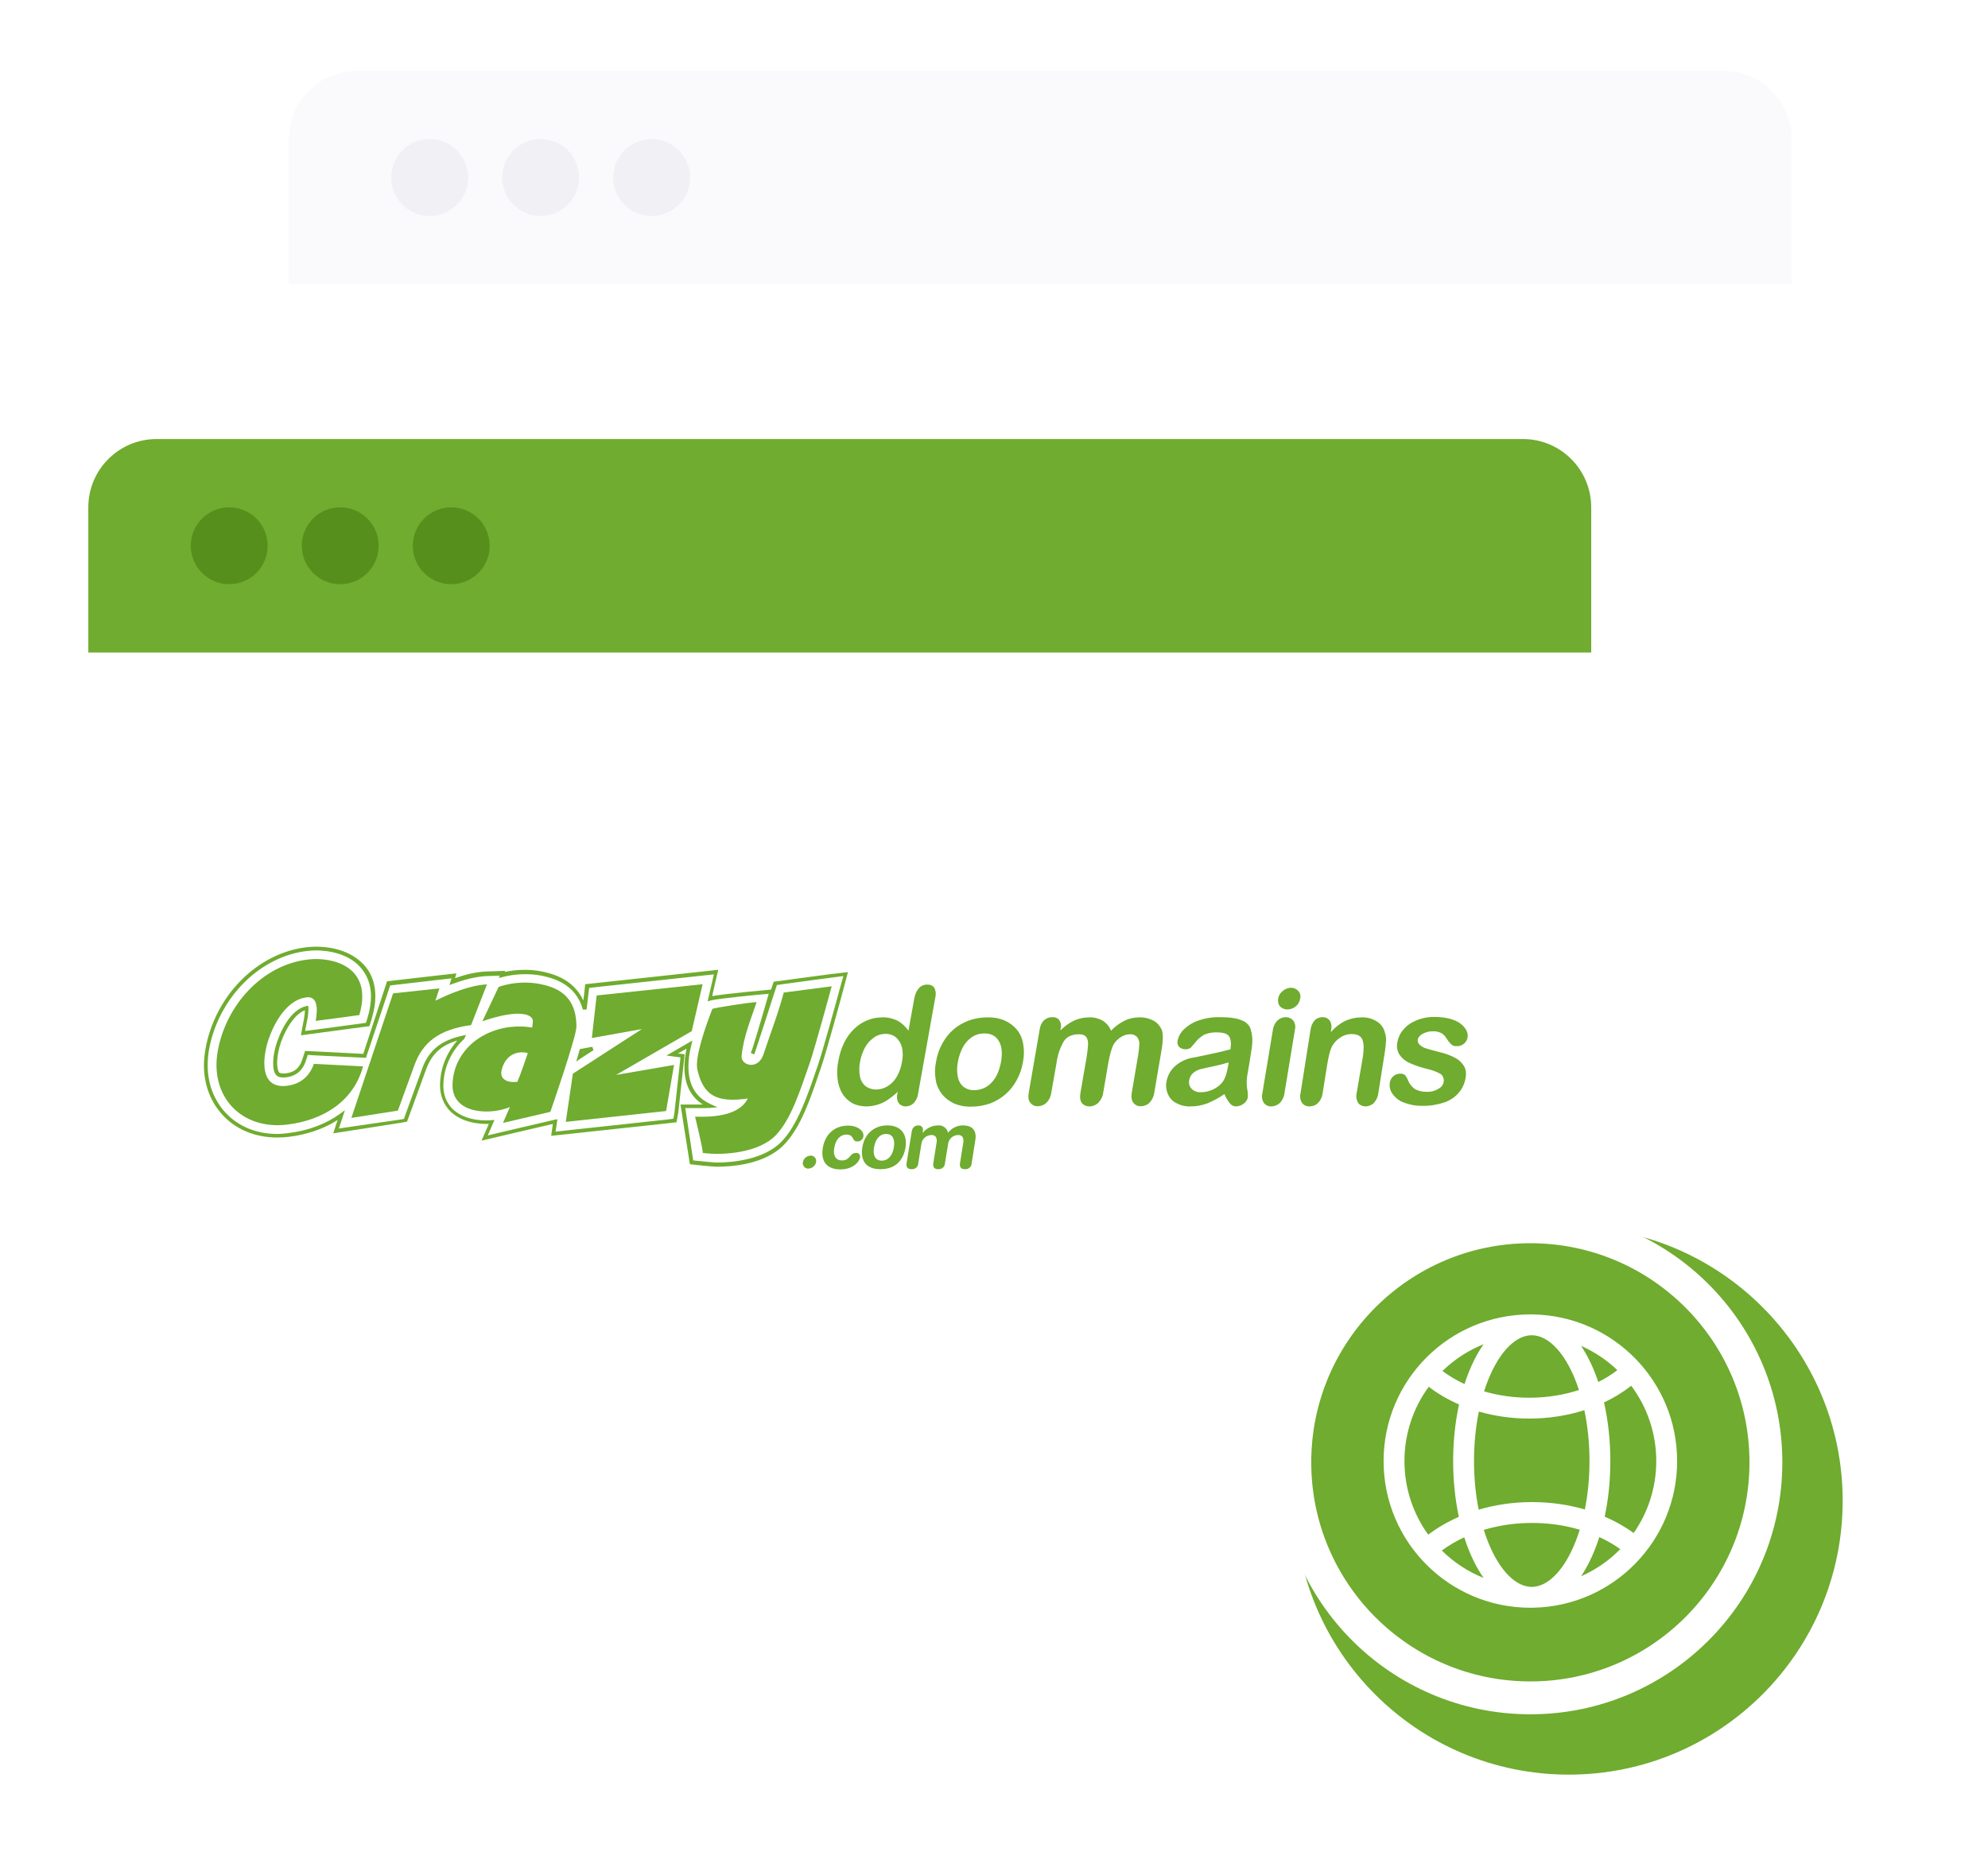
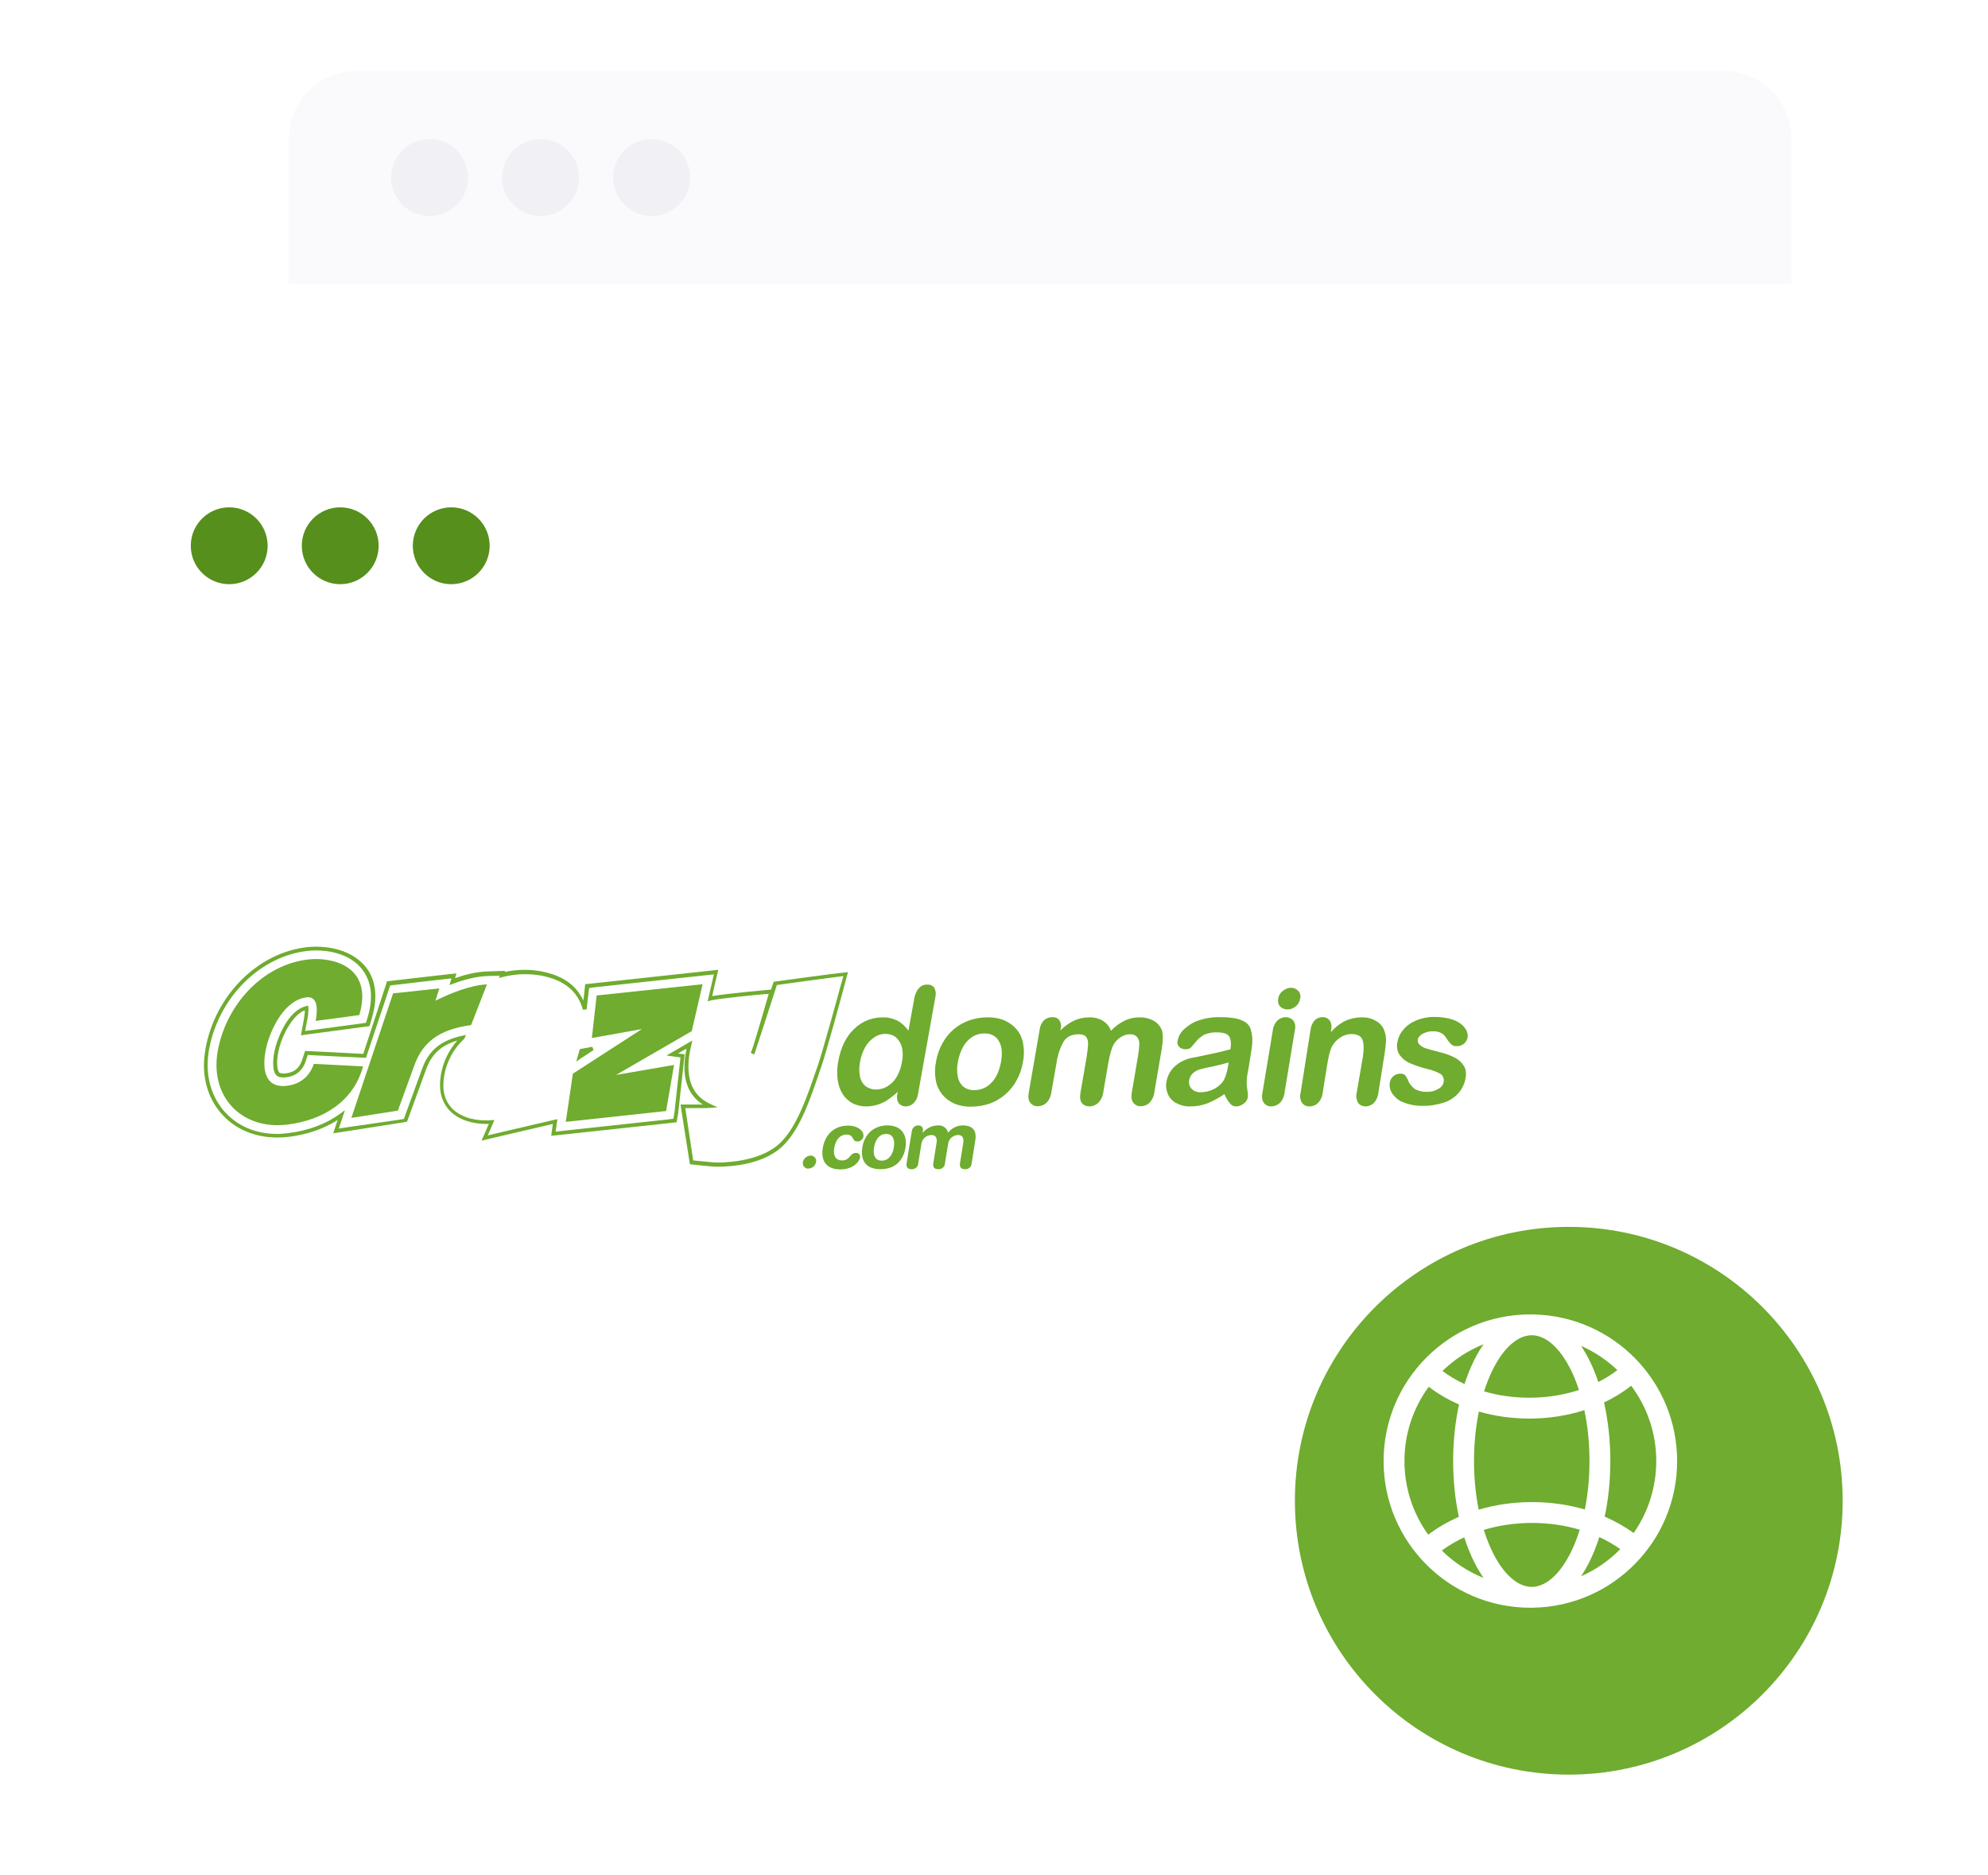
<svg xmlns="http://www.w3.org/2000/svg" style="max-height: 500px" viewBox="36.961 86.798 437.976 413.166" fill="none" width="437.976" height="413.166">
  <g clip-path="url(#clip0_168_6054)">
    <g filter="url(#filter0_d_168_6054)">
      <rect x="100.568" y="102.389" width="331.105" height="237.041" rx="15.05" fill="white" />
    </g>
    <path d="M100.568 117.44C100.568 109.128 107.306 102.389 115.618 102.389H416.623C424.935 102.389 431.673 109.128 431.673 117.44V149.421H100.568V117.44Z" fill="#FAFAFC" />
    <ellipse cx="131.609" cy="125.905" rx="8.466" ry="8.466" fill="#F0F0F5" />
    <ellipse cx="156.066" cy="125.905" rx="8.466" ry="8.466" fill="#F0F0F5" />
    <ellipse cx="180.522" cy="125.905" rx="8.466" ry="8.466" fill="#F0F0F5" />
    <g filter="url(#filter1_d_168_6054)">
      <rect x="56.318" y="183.524" width="331.105" height="237.041" rx="15.05" fill="white" />
    </g>
-     <path d="M56.418 198.575C56.418 190.263 63.156 183.524 71.468 183.524H372.472C380.784 183.524 387.522 190.263 387.522 198.575V230.556H56.418V198.575Z" fill="#6FAC2F" />
    <ellipse cx="87.459" cy="207.04" rx="8.466" ry="8.466" fill="#568F1B" />
    <ellipse cx="111.916" cy="207.04" rx="8.466" ry="8.466" fill="#568F1B" />
    <ellipse cx="136.372" cy="207.04" rx="8.466" ry="8.466" fill="#568F1B" />
    <g filter="url(#filter2_d_168_6054)">
      <circle cx="374.114" cy="408.977" r="60.341" fill="#6FAC2F" />
    </g>
-     <circle cx="374.113" cy="408.977" r="51.893" stroke="white" stroke-width="7.241" />
    <path fill-rule="evenodd" clip-rule="evenodd" d="M351.728 392.33C348.363 396.917 346.376 402.576 346.376 408.7C346.376 414.755 348.319 420.356 351.615 424.915C353.626 423.388 355.894 422.068 358.361 420.991C357.547 417.19 357.103 413.034 357.103 408.7C357.103 404.296 357.561 400.076 358.401 396.225C355.953 395.163 353.708 393.852 351.728 392.33ZM354.75 388.853C356.198 389.939 357.828 390.908 359.608 391.731C360.222 389.831 360.938 388.06 361.745 386.448C362.363 385.212 363.053 384.038 363.81 382.956C360.405 384.319 357.332 386.336 354.75 388.853ZM374.31 376.387C374.245 376.387 374.179 376.387 374.114 376.387C356.255 376.387 341.779 390.854 341.779 408.7C341.779 426.546 356.255 441.013 374.114 441.013C374.179 441.013 374.245 441.013 374.31 441.012C374.347 441.013 374.384 441.013 374.42 441.013C374.549 441.013 374.678 441.011 374.806 441.006C392.345 440.638 406.449 426.315 406.449 408.7C406.449 391.085 392.345 376.762 374.806 376.394C374.678 376.389 374.549 376.387 374.42 376.387C374.384 376.387 374.347 376.387 374.31 376.387ZM374.329 380.982C374.435 380.983 374.54 380.984 374.646 380.986C377.396 381.108 380.457 383.453 382.984 388.503C383.668 389.871 384.287 391.392 384.825 393.043C381.509 394.129 377.811 394.743 373.888 394.743C370.342 394.743 366.981 394.241 363.919 393.343C364.479 391.576 365.131 389.953 365.857 388.503C368.424 383.371 371.545 381.032 374.329 380.982ZM362.768 397.793C362.084 401.13 361.701 404.812 361.701 408.7C361.701 412.509 362.069 416.12 362.727 419.404C366.386 418.322 370.356 417.735 374.484 417.735C378.567 417.735 382.495 418.31 386.12 419.368C386.774 416.094 387.14 412.495 387.14 408.7C387.14 404.694 386.732 400.906 386.008 397.488C382.266 398.684 378.165 399.337 373.888 399.337C369.99 399.337 366.237 398.794 362.768 397.793ZM390.342 395.788C391.244 399.755 391.737 404.128 391.737 408.7C391.737 413.015 391.298 417.153 390.49 420.94C392.806 421.941 394.948 423.156 396.869 424.555C400.009 420.062 401.851 414.596 401.851 408.7C401.851 402.477 399.799 396.733 396.334 392.107C394.545 393.518 392.532 394.755 390.342 395.788ZM393.279 388.661C390.959 386.446 388.256 384.628 385.279 383.318C385.939 384.298 386.546 385.349 387.096 386.448C387.839 387.934 388.506 389.555 389.086 391.287C390.613 390.515 392.017 389.634 393.279 388.661ZM393.926 428.099C392.527 427.104 390.978 426.212 389.305 425.443C388.675 427.428 387.934 429.275 387.096 430.952C386.546 432.051 385.939 433.102 385.279 434.082C388.538 432.648 391.468 430.606 393.926 428.099ZM374.646 436.414C377.396 436.292 380.457 433.946 382.984 428.897C383.741 427.383 384.418 425.682 384.994 423.826C381.767 422.865 378.223 422.33 374.484 422.33C370.7 422.33 367.115 422.879 363.857 423.861C364.431 425.703 365.104 427.393 365.857 428.897C368.424 434.029 371.545 436.368 374.329 436.418C374.435 436.417 374.54 436.416 374.646 436.414ZM363.81 434.443C363.053 433.362 362.363 432.187 361.745 430.952C360.913 429.29 360.178 427.46 359.552 425.494C357.748 426.331 356.092 427.313 354.613 428.412C357.223 430.991 360.344 433.057 363.81 434.443Z" fill="white" />
    <path fill-rule="evenodd" clip-rule="evenodd" d="M239.4 304.511C239.859 304.006 240.548 303.684 241.238 303.73C241.835 303.684 242.432 303.914 242.8 304.419C243.122 305.063 243.213 305.798 243.03 306.487L239.216 327.807C239.124 328.588 238.756 329.324 238.205 329.875C237.746 330.334 237.102 330.564 236.459 330.564C235.862 330.564 235.31 330.289 234.943 329.829C234.575 329.232 234.483 328.497 234.667 327.807L234.759 327.348C234.07 327.991 233.289 328.588 232.507 329.14C231.818 329.599 231.037 329.967 230.256 330.197C229.429 330.426 228.602 330.564 227.775 330.564C226.718 330.564 225.661 330.334 224.696 329.829C223.823 329.324 223.042 328.588 222.537 327.715C221.939 326.75 221.618 325.648 221.48 324.499C221.342 323.166 221.388 321.834 221.664 320.501C222.215 317.515 223.364 315.171 225.156 313.471C226.81 311.863 229.015 310.944 231.359 310.944C232.507 310.898 233.656 311.174 234.713 311.679C235.678 312.231 236.459 312.966 237.102 313.885L238.389 306.763C238.527 305.936 238.848 305.155 239.4 304.511ZM321.418 304.419C320.775 304.419 320.132 304.649 319.58 305.109C319.029 305.522 318.661 306.119 318.57 306.809C318.432 307.406 318.57 308.095 318.983 308.555C319.397 308.968 319.994 309.198 320.591 309.198C321.235 309.198 321.878 308.968 322.383 308.555C322.935 308.141 323.302 307.498 323.394 306.809C323.578 306.211 323.394 305.522 322.935 305.063C322.521 304.649 321.97 304.419 321.418 304.419ZM350.366 314.574C351.055 314.206 351.836 313.977 352.618 314.023C353.307 313.977 353.95 314.115 354.547 314.436C355.007 314.712 355.374 315.125 355.65 315.585C355.926 316.044 356.248 316.458 356.661 316.871C356.983 317.147 357.396 317.331 357.856 317.285C358.453 317.331 359.05 317.101 359.51 316.734C359.923 316.366 360.199 315.907 360.291 315.355C360.383 314.804 360.245 314.252 360.015 313.793C359.694 313.196 359.28 312.736 358.729 312.323C358.04 311.817 357.258 311.495 356.431 311.266C355.374 310.99 354.272 310.852 353.123 310.852C351.699 310.806 350.274 311.082 348.942 311.633C347.839 312.093 346.828 312.782 346.093 313.701C345.404 314.482 344.99 315.447 344.806 316.458C344.622 317.423 344.76 318.388 345.312 319.215C345.863 319.996 346.644 320.639 347.517 321.007C348.758 321.558 350.044 321.972 351.331 322.293C352.388 322.523 353.399 322.891 354.318 323.396C354.915 323.81 355.145 324.545 355.007 325.234C354.869 325.877 354.41 326.429 353.812 326.705C353.077 327.164 352.204 327.394 351.331 327.348C350.366 327.394 349.447 327.164 348.62 326.705C347.977 326.199 347.425 325.556 347.15 324.775C347.012 324.407 346.782 324.039 346.552 323.718C346.231 323.442 345.863 323.304 345.45 323.35C344.898 323.35 344.347 323.534 343.933 323.902C343.52 324.269 343.244 324.729 343.152 325.28C343.014 326.107 343.198 326.98 343.658 327.669C344.255 328.542 345.082 329.278 346.093 329.645C347.471 330.197 348.942 330.472 350.412 330.426C352.02 330.472 353.628 330.197 355.145 329.691C356.385 329.278 357.488 328.542 358.361 327.532C359.188 326.567 359.694 325.372 359.877 324.085C360.015 323.258 359.923 322.431 359.51 321.696C359.05 320.961 358.407 320.318 357.626 319.904C356.523 319.307 355.374 318.893 354.18 318.618C353.813 318.519 353.467 318.428 353.145 318.344C352.418 318.155 351.808 317.995 351.331 317.836C350.734 317.699 350.228 317.423 349.769 317.009C349.401 316.688 349.217 316.228 349.309 315.769C349.447 315.355 349.815 314.85 350.366 314.574ZM340.165 311.771C339.201 311.174 338.052 310.898 336.903 310.944C335.662 310.944 334.422 311.22 333.319 311.725C332.124 312.323 331.022 313.196 330.149 314.206L330.24 313.609C330.332 313.104 330.332 312.598 330.149 312.139C330.057 311.771 329.781 311.45 329.459 311.22C329.138 310.99 328.77 310.898 328.357 310.898C327.713 310.898 327.07 311.128 326.611 311.587C326.105 312.139 325.783 312.874 325.692 313.655L323.486 327.623C323.302 328.359 323.394 329.14 323.808 329.783C324.175 330.289 324.773 330.564 325.416 330.564C326.105 330.564 326.794 330.334 327.3 329.829C327.897 329.232 328.265 328.451 328.357 327.623L329.322 321.558C329.643 319.582 329.965 318.25 330.332 317.515C330.746 316.642 331.435 315.907 332.216 315.401C332.951 314.896 333.779 314.62 334.698 314.62C335.984 314.62 336.811 315.034 337.133 315.907C337.454 316.78 337.454 317.974 337.225 319.582L335.846 327.623C335.662 328.359 335.8 329.14 336.168 329.783C336.535 330.289 337.179 330.564 337.776 330.564C338.465 330.564 339.109 330.289 339.614 329.829C340.165 329.232 340.533 328.451 340.625 327.623L342.049 318.618C342.187 317.744 342.279 316.871 342.325 315.998C342.325 315.355 342.233 314.712 342.003 314.069C341.728 313.104 341.084 312.277 340.165 311.771ZM318.386 311.633C318.891 311.174 319.534 310.898 320.224 310.898C320.867 310.898 321.464 311.174 321.878 311.633C322.291 312.231 322.429 312.966 322.245 313.655L319.948 327.623C319.856 328.451 319.488 329.232 318.891 329.829C318.386 330.289 317.696 330.564 317.007 330.564C316.364 330.564 315.767 330.289 315.399 329.783C314.986 329.14 314.894 328.359 315.077 327.623L317.375 313.793C317.467 312.966 317.834 312.231 318.386 311.633ZM306.301 325.188C306.853 324.453 307.266 323.258 307.542 321.558L307.634 320.869C306.577 321.191 305.52 321.466 304.417 321.696C303.039 321.972 302.074 322.202 301.523 322.339C300.925 322.477 300.374 322.753 299.914 323.121C299.409 323.534 299.041 324.131 298.949 324.775C298.812 325.464 298.995 326.153 299.455 326.659C300.006 327.21 300.741 327.486 301.523 327.44C302.487 327.44 303.406 327.21 304.279 326.796C305.061 326.429 305.75 325.877 306.301 325.188ZM310.62 311.633C309.518 311.128 307.863 310.898 305.75 310.898C304.096 310.852 302.441 311.128 300.879 311.679C299.685 312.093 298.628 312.782 297.709 313.655C297.02 314.344 296.56 315.217 296.376 316.136C296.284 316.596 296.422 317.101 296.744 317.469C297.433 318.066 298.49 318.158 299.271 317.653C299.422 317.502 299.632 317.252 299.914 316.917L299.915 316.915L299.918 316.912L299.919 316.911C300.066 316.736 300.232 316.539 300.42 316.32C300.925 315.677 301.568 315.171 302.258 314.758C303.131 314.39 304.142 314.206 305.107 314.252C306.531 314.252 307.404 314.574 307.772 315.171C308.139 315.769 308.231 316.688 308.047 317.974C307.799 318.039 307.556 318.104 307.317 318.167C306.539 318.374 305.81 318.569 305.107 318.709C304.188 318.893 303.131 319.123 301.89 319.399C300.649 319.674 299.868 319.812 299.547 319.858C298.168 320.134 296.836 320.777 295.779 321.742C294.814 322.615 294.171 323.81 293.941 325.142C293.757 326.061 293.895 327.026 294.263 327.853C294.63 328.726 295.273 329.415 296.101 329.829C297.065 330.334 298.122 330.61 299.225 330.564C300.512 330.564 301.798 330.334 302.993 329.875C304.325 329.324 305.566 328.634 306.715 327.853C307.036 328.588 307.404 329.278 307.909 329.875C308.231 330.289 308.736 330.564 309.242 330.564C309.839 330.564 310.437 330.334 310.942 329.967C311.401 329.645 311.769 329.14 311.861 328.588C311.907 327.945 311.861 327.302 311.723 326.705C311.585 325.786 311.585 324.821 311.723 323.856C311.87 323.082 311.988 322.368 312.1 321.689L312.101 321.686C312.128 321.519 312.155 321.354 312.183 321.191C312.264 320.705 312.344 320.188 312.435 319.611L312.435 319.61L312.435 319.606L312.436 319.604C312.499 319.201 312.567 318.767 312.642 318.296C312.964 316.504 312.918 315.079 312.596 313.977C312.458 312.92 311.677 312.047 310.62 311.633ZM287.922 310.944C289.07 310.898 290.173 311.174 291.184 311.725C292.011 312.185 292.654 313.012 292.976 313.885C293.206 314.758 293.206 316.136 292.884 318.02L291.276 327.44C291.184 328.313 290.816 329.094 290.219 329.737C289.714 330.243 289.024 330.518 288.289 330.518C287.646 330.564 287.003 330.243 286.635 329.737C286.268 329.232 286.13 328.497 286.313 327.486L287.692 319.353C287.83 318.526 287.922 317.699 287.968 316.871C288.014 316.32 287.83 315.769 287.508 315.309C287.095 314.85 286.497 314.62 285.854 314.666C285.211 314.666 284.567 314.896 284.016 315.217C283.373 315.585 282.821 316.136 282.408 316.734C281.902 317.561 281.489 318.985 281.121 321.053L280.018 327.486C279.927 328.359 279.513 329.14 278.916 329.783C278.364 330.289 277.675 330.564 276.94 330.564C276.297 330.564 275.653 330.289 275.286 329.783C274.918 329.278 274.826 328.497 275.01 327.486L276.343 319.766C276.48 318.847 276.618 317.928 276.664 316.963C276.71 316.366 276.618 315.815 276.297 315.309C276.021 314.896 275.47 314.666 274.688 314.666C273.126 314.666 271.977 315.171 271.288 316.274C270.461 317.744 269.956 319.307 269.726 320.961L268.577 327.486C268.485 328.313 268.118 329.14 267.52 329.737C267.015 330.243 266.326 330.518 265.591 330.518C264.947 330.564 264.304 330.243 263.936 329.737C263.523 329.232 263.431 328.497 263.615 327.486L266.004 313.655C266.096 312.874 266.418 312.139 266.969 311.587C267.474 311.128 268.118 310.898 268.761 310.898C269.358 310.852 269.956 311.082 270.323 311.541C270.691 312.093 270.829 312.736 270.645 313.379L270.553 313.839C271.472 312.92 272.483 312.185 273.632 311.633C274.688 311.174 275.791 310.944 276.94 310.944C277.997 310.898 279.008 311.174 279.927 311.679C280.754 312.231 281.397 312.966 281.719 313.885C282.592 312.966 283.602 312.231 284.705 311.679C285.716 311.174 286.819 310.944 287.922 310.944ZM257.504 320.731C257.136 322.661 256.493 324.223 255.39 325.326C254.425 326.383 253.047 326.98 251.622 326.98C250.749 327.026 249.922 326.75 249.233 326.245C248.59 325.694 248.13 324.913 247.992 324.085C247.762 322.983 247.762 321.88 247.992 320.777C248.176 319.582 248.59 318.48 249.141 317.423C249.646 316.55 250.336 315.769 251.209 315.217C251.99 314.712 252.909 314.482 253.828 314.482C255.298 314.482 256.355 315.034 256.998 316.136C257.687 317.239 257.825 318.755 257.504 320.731ZM258.285 311.633C259.342 312.093 260.26 312.782 260.996 313.655C261.731 314.574 262.19 315.631 262.374 316.78C262.604 318.112 262.604 319.445 262.328 320.777C262.098 322.202 261.639 323.534 260.95 324.775C260.306 325.969 259.479 327.026 258.468 327.899C257.458 328.772 256.309 329.461 255.068 329.921C253.736 330.38 252.357 330.61 250.979 330.61C249.692 330.656 248.36 330.426 247.165 329.921C246.154 329.461 245.235 328.772 244.5 327.899C243.811 326.98 243.305 325.923 243.122 324.775C242.892 323.442 242.892 322.11 243.168 320.777C243.397 319.353 243.857 317.974 244.546 316.734C245.189 315.539 246.016 314.482 247.027 313.609C248.038 312.736 249.187 312.093 250.427 311.633C251.714 311.174 253.092 310.944 254.471 310.944C255.758 310.898 257.09 311.128 258.285 311.633ZM235.678 320.731C235.494 321.926 235.081 323.121 234.437 324.177C233.932 325.004 233.243 325.694 232.37 326.199C231.634 326.613 230.807 326.842 229.934 326.842C229.153 326.842 228.372 326.613 227.729 326.153C227.085 325.648 226.626 324.913 226.442 324.085C226.212 322.983 226.212 321.834 226.442 320.731C226.626 319.582 227.04 318.48 227.591 317.469C228.096 316.596 228.786 315.861 229.613 315.309C230.348 314.804 231.221 314.574 232.094 314.574C232.875 314.574 233.656 314.804 234.299 315.309C234.943 315.861 235.402 316.596 235.632 317.423C235.908 318.48 235.908 319.628 235.678 320.731Z" fill="#6FAC2F" />
    <path d="M215.506 341.408C214.679 341.454 213.99 342.052 213.852 342.833C213.714 343.476 214.128 344.119 214.817 344.257C214.909 344.257 215.001 344.303 215.093 344.257C215.92 344.211 216.609 343.614 216.747 342.833C216.885 342.19 216.471 341.546 215.782 341.408C215.69 341.408 215.598 341.408 215.506 341.408Z" fill="#6FAC2F" />
    <path d="M223.41 336.767C225.248 336.767 224.558 338.284 225.799 338.284C226.488 338.33 227.085 337.824 227.177 337.181C227.361 335.986 225.937 334.792 223.823 334.792C220.653 334.792 218.677 336.859 218.217 339.8C217.804 342.511 218.953 344.441 222.123 344.441C224.788 344.441 226.258 342.878 226.442 341.776C226.534 341.316 226.212 340.857 225.753 340.811C225.661 340.811 225.615 340.811 225.523 340.811C224.145 340.811 224.283 342.465 222.491 342.465C221.066 342.465 220.469 341.408 220.745 339.8C221.112 337.457 222.399 336.767 223.41 336.767Z" fill="#6FAC2F" />
    <path fill-rule="evenodd" clip-rule="evenodd" d="M226.948 339.57C227.361 336.859 229.337 334.746 232.462 334.746C235.586 334.746 236.873 336.859 236.459 339.57C236.046 342.143 234.483 344.395 230.945 344.395C227.407 344.395 226.534 342.143 226.948 339.57ZM231.221 342.511C232.783 342.511 233.656 341.132 233.886 339.57C234.162 337.916 233.702 336.63 232.186 336.63C230.669 336.63 229.796 337.916 229.521 339.57C229.245 341.132 229.659 342.511 231.221 342.511Z" fill="#6FAC2F" />
    <path d="M249.095 334.746C247.808 334.746 246.614 335.343 245.833 336.354C245.603 335.343 244.638 334.654 243.627 334.746C242.341 334.746 241.1 335.343 240.273 336.354H240.227L240.273 336.032C240.411 335.251 240.043 334.746 239.262 334.746C238.527 334.746 237.929 335.297 237.838 336.032L236.689 343.108C236.597 343.798 236.781 344.395 237.792 344.395C238.573 344.441 239.216 343.89 239.262 343.154C239.262 343.154 239.262 343.154 239.262 343.108L239.951 338.835C240.089 337.732 241.008 336.905 242.157 336.859C243.168 336.859 243.443 337.595 243.305 338.514L242.57 343.108C242.478 343.798 242.662 344.395 243.673 344.395C244.454 344.441 245.097 343.89 245.143 343.154C245.143 343.154 245.143 343.154 245.143 343.108L245.833 338.835C245.97 337.732 246.889 336.905 248.038 336.859C249.049 336.859 249.325 337.595 249.187 338.514L248.452 343.108C248.36 343.798 248.544 344.395 249.555 344.395C250.336 344.441 250.979 343.89 251.025 343.154C251.025 343.154 251.025 343.154 251.025 343.108L251.852 337.87C252.174 335.573 250.887 334.746 249.095 334.746Z" fill="#6FAC2F" />
    <path fill-rule="evenodd" clip-rule="evenodd" d="M217.792 301.703C218.942 301.552 219.735 301.448 219.826 301.433L223.777 300.973L222.72 304.925C222.583 305.476 219.09 318.388 217.85 321.972L217.574 322.753L217.532 322.878C215.478 328.95 213.368 335.185 209.763 338.927C205.49 343.43 198 343.844 194.967 343.844C193.635 343.844 189.27 343.338 189.27 343.338L188.948 343.292L186.88 330.151H187.386H190.556H191.797C189.867 328.91 187.707 326.521 187.753 321.88C187.753 320.685 187.891 319.353 188.213 317.837L186.329 318.893L187.799 319.077L186.375 332.035L186.007 334.057L183.986 334.286L161.884 336.676L158.392 337.043L158.76 334.424L148.329 336.859L143.045 338.1L144.653 334.424H144.102C140.794 334.424 137.945 333.413 136.107 331.575C134.683 330.105 133.901 328.129 133.901 325.924V325.832C133.947 322.202 135.326 318.756 137.715 316.045C134.039 317.147 132.063 319.077 130.823 322.432L127.193 332.402L126.642 333.919L126.412 333.965L125.079 334.194L114.833 335.803L110.376 336.492L111.341 333.551C108.354 335.481 104.678 336.768 100.543 337.273C99.67 337.365 98.843 337.411 98.015 337.411C92.961 337.411 88.504 335.481 85.517 331.897C83.128 329.048 81.887 325.418 81.887 321.467C81.887 320.318 82.025 319.169 82.209 317.974C84.323 306.074 93.788 296.608 104.77 295.46C105.367 295.414 105.965 295.368 106.608 295.368C108.859 295.368 114.373 295.781 117.681 300.009C119.014 301.755 119.657 303.914 119.657 306.303C119.657 307.82 119.382 309.428 118.876 311.174L118.371 312.874L118.095 312.92L116.625 313.104L107.021 314.39L103.254 314.896L103.943 311.174C104.081 310.347 104.127 309.796 104.127 309.382C101.508 310.347 99.302 314.62 98.521 317.515C98.153 318.939 98.015 320.088 98.015 321.007C98.015 322.064 98.245 322.799 98.429 323.029C98.441 323.04 98.451 323.053 98.461 323.065C98.534 323.154 98.625 323.264 99.348 323.305H99.624C101.691 323.167 102.886 322.202 103.529 320.318L104.173 318.342L106.24 318.434L116.992 318.985L122.23 302.995L133.396 301.709L137.531 301.249L137.348 301.846L137.21 302.306C139.415 301.525 141.805 300.927 144.102 300.836L148.237 300.698L148.146 300.927C149.294 300.698 150.811 300.468 152.557 300.468C153.843 300.468 155.13 300.606 156.37 300.836C156.414 300.845 156.46 300.856 156.507 300.866C158.445 301.3 163.27 302.378 165.468 307.222L165.652 305.798L165.882 303.638L168.041 303.409L191.383 300.882L195.197 300.468L194.324 304.19L193.865 306.258C196.989 305.706 206.684 304.833 206.73 304.833H206.822C207.144 303.914 207.328 303.317 207.328 303.317L207.419 303.087L209.211 302.857C211.588 302.518 215.438 302.012 217.792 301.703ZM217.115 321.604C218.309 318.112 221.847 305.155 221.985 304.603L222.766 301.846L219.963 302.214C219.918 302.214 212.933 303.133 209.395 303.638L208.109 303.822C208.007 304.135 207.818 304.725 207.569 305.497C206.578 308.577 204.653 314.557 203.698 317.423C203.612 317.657 203.547 317.872 203.488 318.066C203.419 318.292 203.358 318.491 203.284 318.664C203.238 318.848 203.192 318.939 203.1 319.123L202.365 318.756L202.503 318.388L202.641 318.066C202.733 317.837 202.825 317.561 202.916 317.239C203.973 313.885 205.765 307.682 206.317 305.752C203.927 305.936 195.059 306.809 193.543 307.222L192.854 307.406L193.635 304.052L194.232 301.479L191.613 301.755L168.271 304.282L166.755 304.466L166.571 305.982L166.203 309.198L165.376 309.244C163.796 303.419 158.532 302.253 156.388 301.779C156.351 301.771 156.314 301.762 156.278 301.755C155.084 301.525 153.843 301.433 152.603 301.433C150.581 301.433 148.789 301.755 147.64 302.076L146.859 302.26L147.043 301.755L144.194 301.846C141.805 301.938 139.094 302.674 136.75 303.547L135.969 303.822L136.245 302.995L136.429 302.352L133.58 302.674L122.92 303.914L117.59 319.858L106.194 319.307L104.77 319.215L104.31 320.594C103.621 322.753 101.967 324.04 99.67 324.178H99.348C98.337 324.224 97.878 323.764 97.74 323.58C97.326 323.075 97.142 322.248 97.142 321.053C97.142 320.042 97.28 318.802 97.694 317.331C98.613 314.115 100.91 309.29 104.402 308.463L104.862 308.371L104.908 308.831V309.336C104.908 309.796 104.862 310.439 104.678 311.358L104.173 313.931L106.746 313.609L116.349 312.323L117.59 312.139L117.957 310.944C118.463 309.29 118.692 307.728 118.692 306.303C118.692 304.052 118.049 302.122 116.854 300.514C114.006 296.654 108.767 296.195 106.608 296.195C106.051 296.195 105.533 296.235 104.981 296.277C104.942 296.28 104.902 296.284 104.862 296.287C94.294 297.389 85.058 306.579 82.99 318.158C82.806 319.307 82.715 320.41 82.715 321.513C82.715 325.28 83.909 328.681 86.161 331.392C88.963 334.746 93.145 336.63 98.015 336.63C98.796 336.63 99.624 336.538 100.451 336.446L100.451 336.446C105 335.895 108.859 334.378 111.892 332.173L112.949 331.392L111.616 335.435L114.695 334.976L124.85 333.505L125.952 333.321L126.32 332.265L129.95 322.294C131.374 318.25 134.085 315.999 138.818 314.988L139.645 314.804L139.277 315.585L139.231 315.677L139.186 315.723C136.337 318.388 134.683 322.064 134.637 325.97V326.016C134.637 328.037 135.326 329.737 136.612 331.07C138.221 332.678 140.84 333.643 144.01 333.643C144.424 333.643 144.837 333.643 145.205 333.597L145.894 333.551L144.424 336.951L148.1 336.078L158.53 333.643L159.771 333.367L159.357 336.124L161.792 335.849L183.894 333.459L185.318 333.275L185.548 331.897L186.88 319.766L183.802 319.353L189.499 316.045L189.27 317.01C188.81 318.848 188.626 320.456 188.626 321.788C188.626 327.256 191.567 329.14 193.589 330.105L195.059 330.748L193.451 330.886C193.129 330.932 191.889 330.932 190.602 330.932H187.937L189.683 342.465C189.98 342.491 190.451 342.539 190.995 342.594C192.391 342.735 194.273 342.925 194.967 342.925C197.954 342.925 205.26 342.419 209.211 338.238C212.612 334.7 214.771 328.451 216.839 322.386L217.115 321.604Z" fill="#6FAC2F" />
    <path fill-rule="evenodd" clip-rule="evenodd" d="M167.72 318.158L164.825 320.042L163.906 320.685L164.228 319.582C164.365 319.077 164.503 318.618 164.641 318.158L164.733 317.928L167.444 317.423L167.72 318.158ZM165.514 318.572L165.33 318.618V318.709L165.514 318.572Z" fill="#6FAC2F" />
    <path d="M106.102 321.191C105.321 323.534 103.437 325.786 99.761 326.061C94.891 326.383 94.569 321.512 95.81 316.826C96.775 313.38 99.624 307.131 104.494 306.533C106.746 306.257 107.067 308.601 106.516 311.725L116.119 310.439C119.244 299.871 110.468 297.619 105.046 298.17C94.615 299.273 86.666 308.463 84.92 318.434C83.174 328.451 90.204 335.803 100.267 334.562C107.848 333.643 114.787 329.691 116.946 321.742L106.102 321.191Z" fill="#6FAC2F" />
    <path d="M144.24 303.685C140.656 303.822 136.107 305.66 132.891 307.269L133.764 304.558L123.563 305.66L114.373 333.092L124.62 331.484L128.25 321.513C130.042 316.55 133.534 313.61 140.748 312.645L144.24 303.685Z" fill="#6FAC2F" />
-     <path fill-rule="evenodd" clip-rule="evenodd" d="M146.813 304.236C146.813 304.236 150.902 302.628 155.911 303.592C158.989 304.236 163.952 305.614 163.952 312.966C163.952 315.263 158.208 331.759 158.208 331.759L147.778 334.194C147.778 334.194 148.743 331.943 149.294 330.702C144.975 332.54 136.612 332.265 136.658 325.878C136.704 320.915 139.691 316.826 143.872 314.712C147.778 312.736 151.776 312.736 154.211 313.196C154.228 312.984 154.257 312.782 154.285 312.589C154.41 311.733 154.508 311.056 153.384 310.531C150.305 309.152 143.229 311.817 143.229 311.817L146.813 304.236ZM147.456 322.661C146.997 324.867 149.202 325.372 150.948 325.142C151.638 323.58 153.016 319.491 153.246 318.802C150.581 318.158 148.146 319.491 147.456 322.661Z" fill="#6FAC2F" />
-     <path d="M205.168 319.077C203.927 322.753 200.114 321.467 200.343 319.445C200.757 315.172 202.411 311.312 203.652 307.59C202.319 307.59 194.692 308.785 193.91 309.06C192.578 312.461 189.959 319.72 190.602 322.477C191.935 328.267 194.921 329.783 201.722 328.818C200.159 331.897 195.978 333.046 190.097 332.816C190.097 332.816 191.843 340.03 191.797 340.811C196.254 341.408 204.157 340.811 207.879 336.905C211.187 333.505 213.255 327.072 215.369 320.961C216.563 317.469 220.193 304.098 220.193 304.098C220.193 304.098 213.255 305.017 209.625 305.476C208.476 309.887 206.638 314.62 205.168 319.077Z" fill="#6FAC2F" />
    <path d="M168.409 306.12L167.352 315.493L178.38 313.517L163.171 323.35L161.609 333.965L183.71 331.575L185.456 321.421L172.682 323.626L189.362 313.977L191.751 303.638L168.409 306.12Z" fill="#6FAC2F" />
  </g>
  <defs>
    <filter id="filter0_d_168_6054" x="72.349" y="74.17" width="406.356" height="312.292" filterUnits="userSpaceOnUse" color-interpolation-filters="sRGB">
      <feFlood flood-opacity="0" result="BackgroundImageFix" />
      <feColorMatrix in="SourceAlpha" type="matrix" values="0 0 0 0 0 0 0 0 0 0 0 0 0 0 0 0 0 0 127 0" result="hardAlpha" />
      <feOffset dx="9.406" dy="9.406" />
      <feGaussianBlur stdDeviation="18.813" />
      <feComposite in2="hardAlpha" operator="out" />
      <feColorMatrix type="matrix" values="0 0 0 0 0 0 0 0 0 0 0 0 0 0 0 0 0 0 0.1 0" />
      <feBlend mode="normal" in2="BackgroundImageFix" result="effect1_dropShadow_168_6054" />
      <feBlend mode="normal" in="SourceGraphic" in2="effect1_dropShadow_168_6054" result="shape" />
    </filter>
    <filter id="filter1_d_168_6054" x="28.099" y="155.305" width="406.356" height="312.292" filterUnits="userSpaceOnUse" color-interpolation-filters="sRGB">
      <feFlood flood-opacity="0" result="BackgroundImageFix" />
      <feColorMatrix in="SourceAlpha" type="matrix" values="0 0 0 0 0 0 0 0 0 0 0 0 0 0 0 0 0 0 127 0" result="hardAlpha" />
      <feOffset dx="9.406" dy="9.406" />
      <feGaussianBlur stdDeviation="18.813" />
      <feComposite in2="hardAlpha" operator="out" />
      <feColorMatrix type="matrix" values="0 0 0 0 0 0 0 0 0 0 0 0 0 0 0 0 0 0 0.15 0" />
      <feBlend mode="normal" in2="BackgroundImageFix" result="effect1_dropShadow_168_6054" />
      <feBlend mode="normal" in="SourceGraphic" in2="effect1_dropShadow_168_6054" result="shape" />
    </filter>
    <filter id="filter2_d_168_6054" x="288.376" y="323.239" width="188.408" height="188.408" filterUnits="userSpaceOnUse" color-interpolation-filters="sRGB">
      <feFlood flood-opacity="0" result="BackgroundImageFix" />
      <feColorMatrix in="SourceAlpha" type="matrix" values="0 0 0 0 0 0 0 0 0 0 0 0 0 0 0 0 0 0 127 0" result="hardAlpha" />
      <feOffset dx="8.466" dy="8.466" />
      <feGaussianBlur stdDeviation="16.931" />
      <feComposite in2="hardAlpha" operator="out" />
      <feColorMatrix type="matrix" values="0 0 0 0 0 0 0 0 0 0 0 0 0 0 0 0 0 0 0.15 0" />
      <feBlend mode="normal" in2="BackgroundImageFix" result="effect1_dropShadow_168_6054" />
      <feBlend mode="normal" in="SourceGraphic" in2="effect1_dropShadow_168_6054" result="shape" />
    </filter>
    <clipPath id="clip0_168_6054">
      <rect width="472" height="536" fill="white" />
    </clipPath>
  </defs>
</svg>